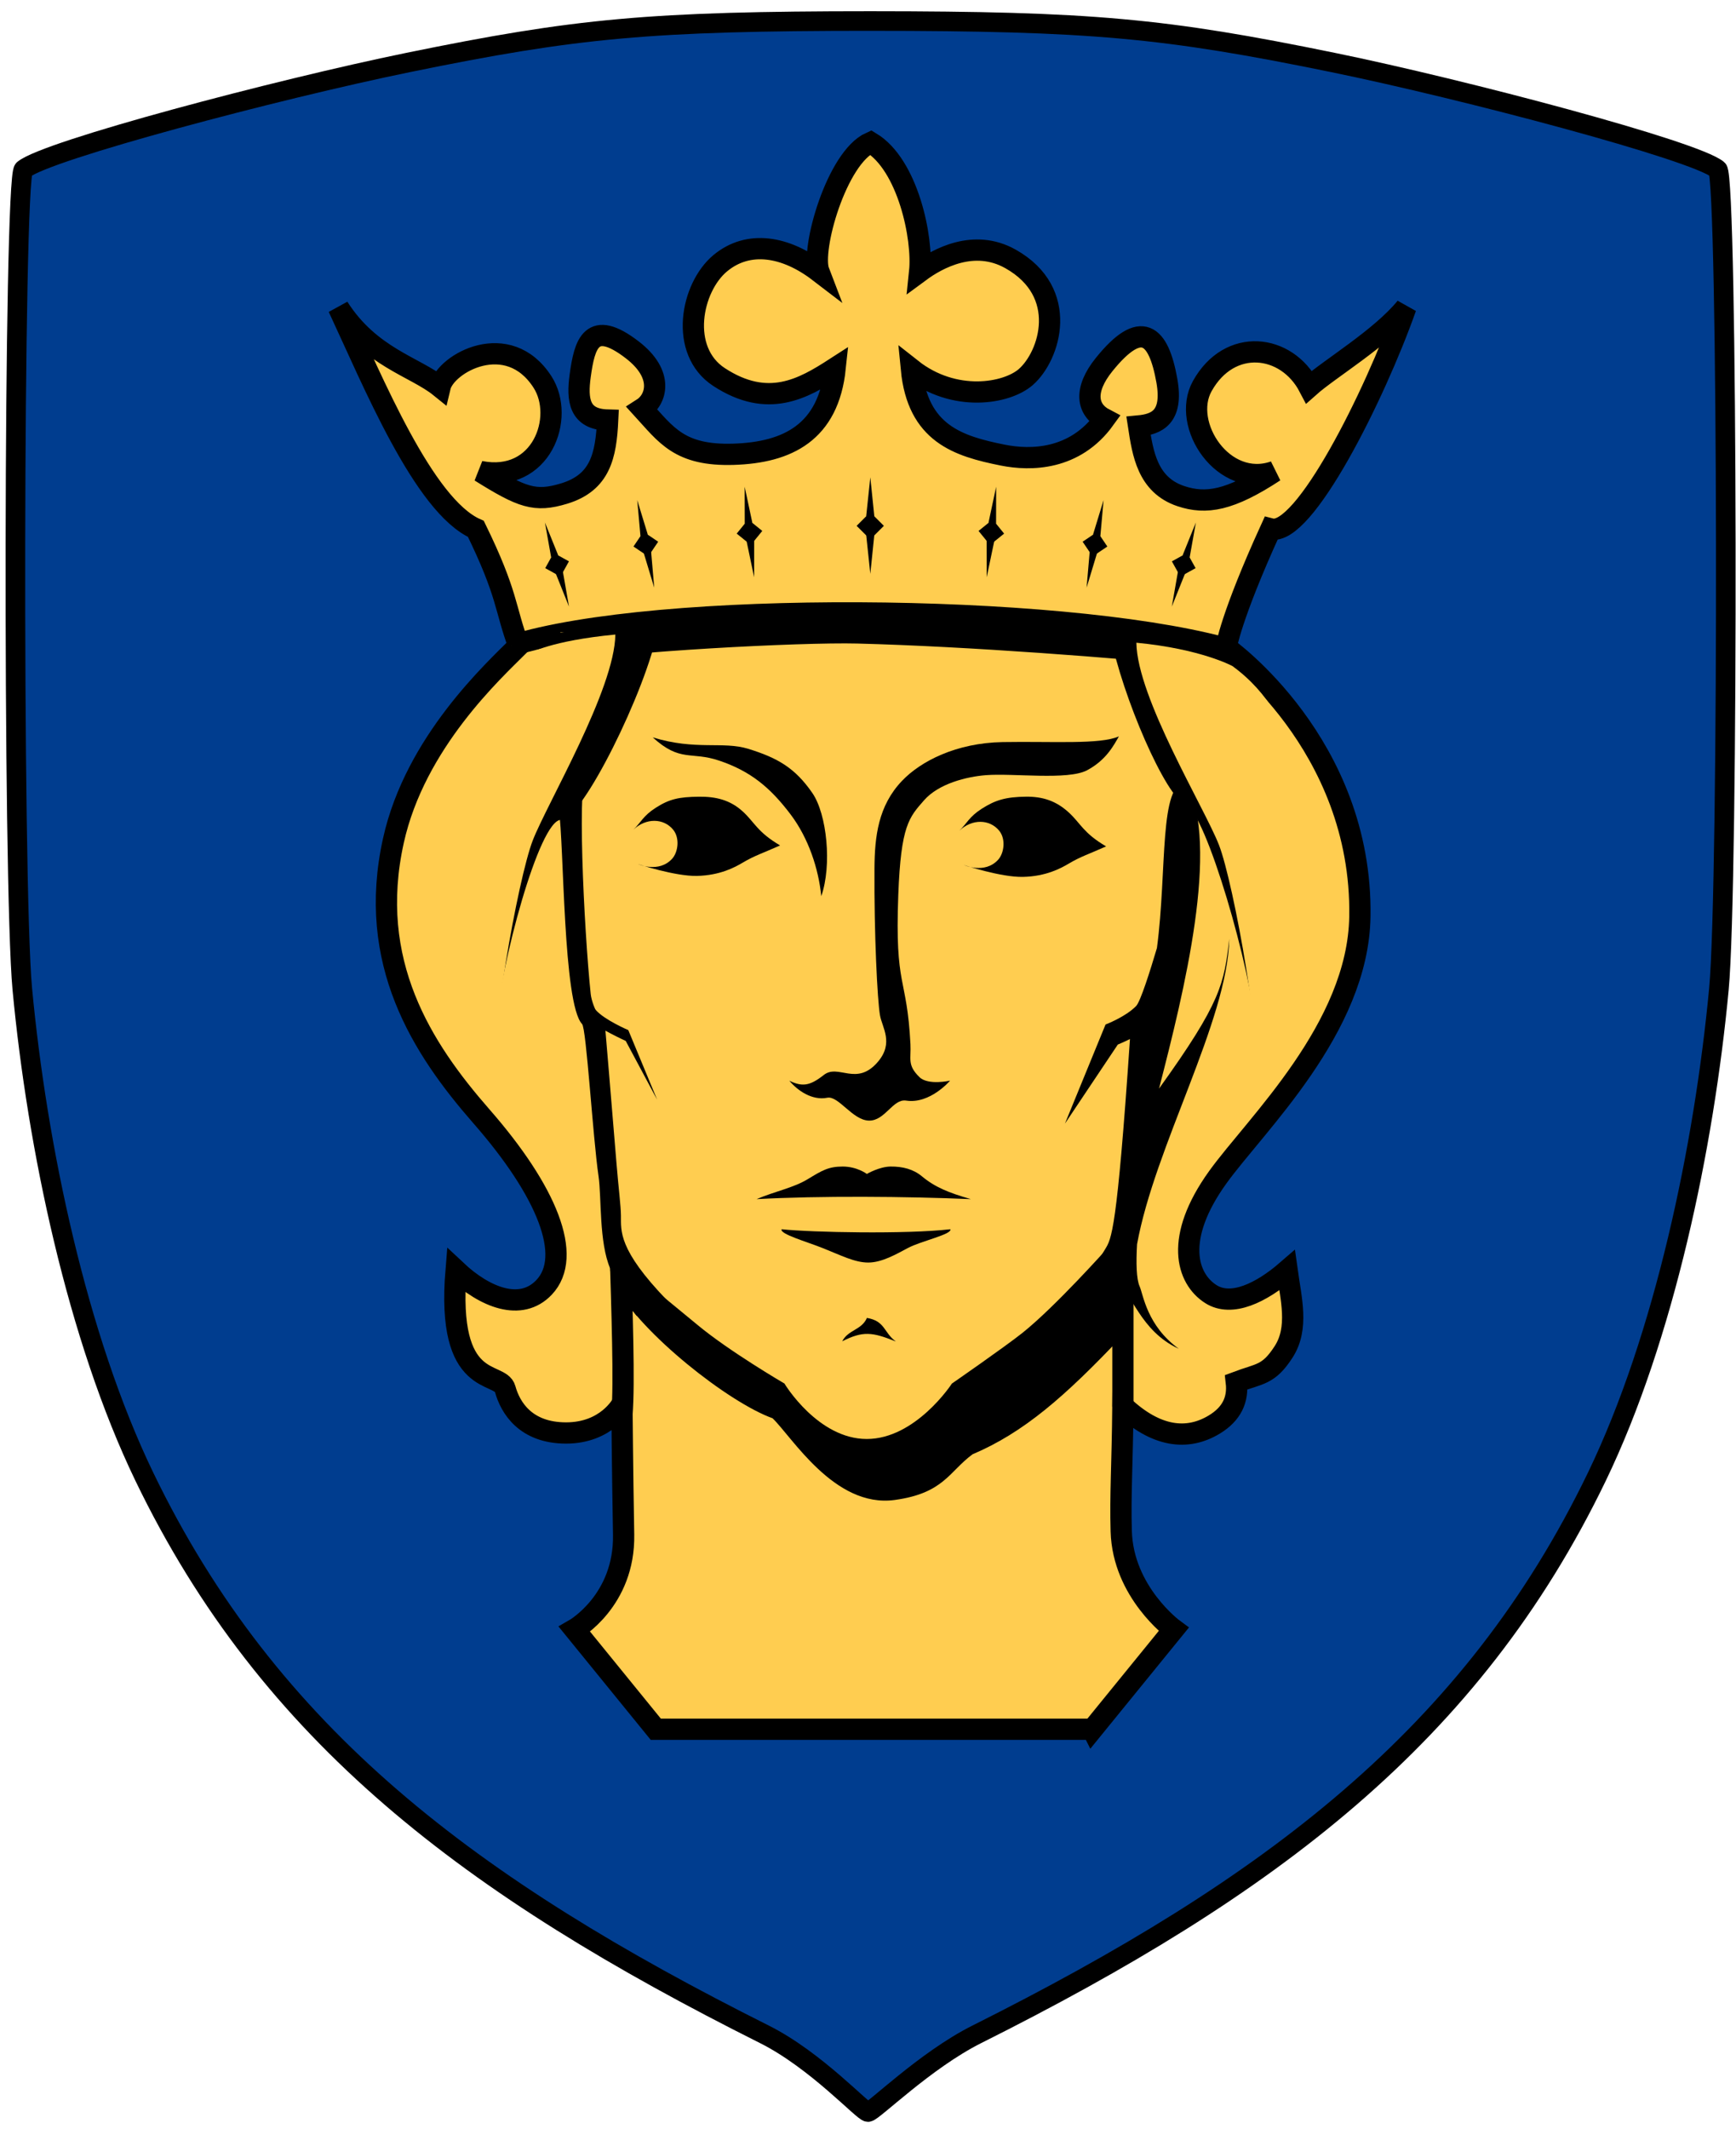
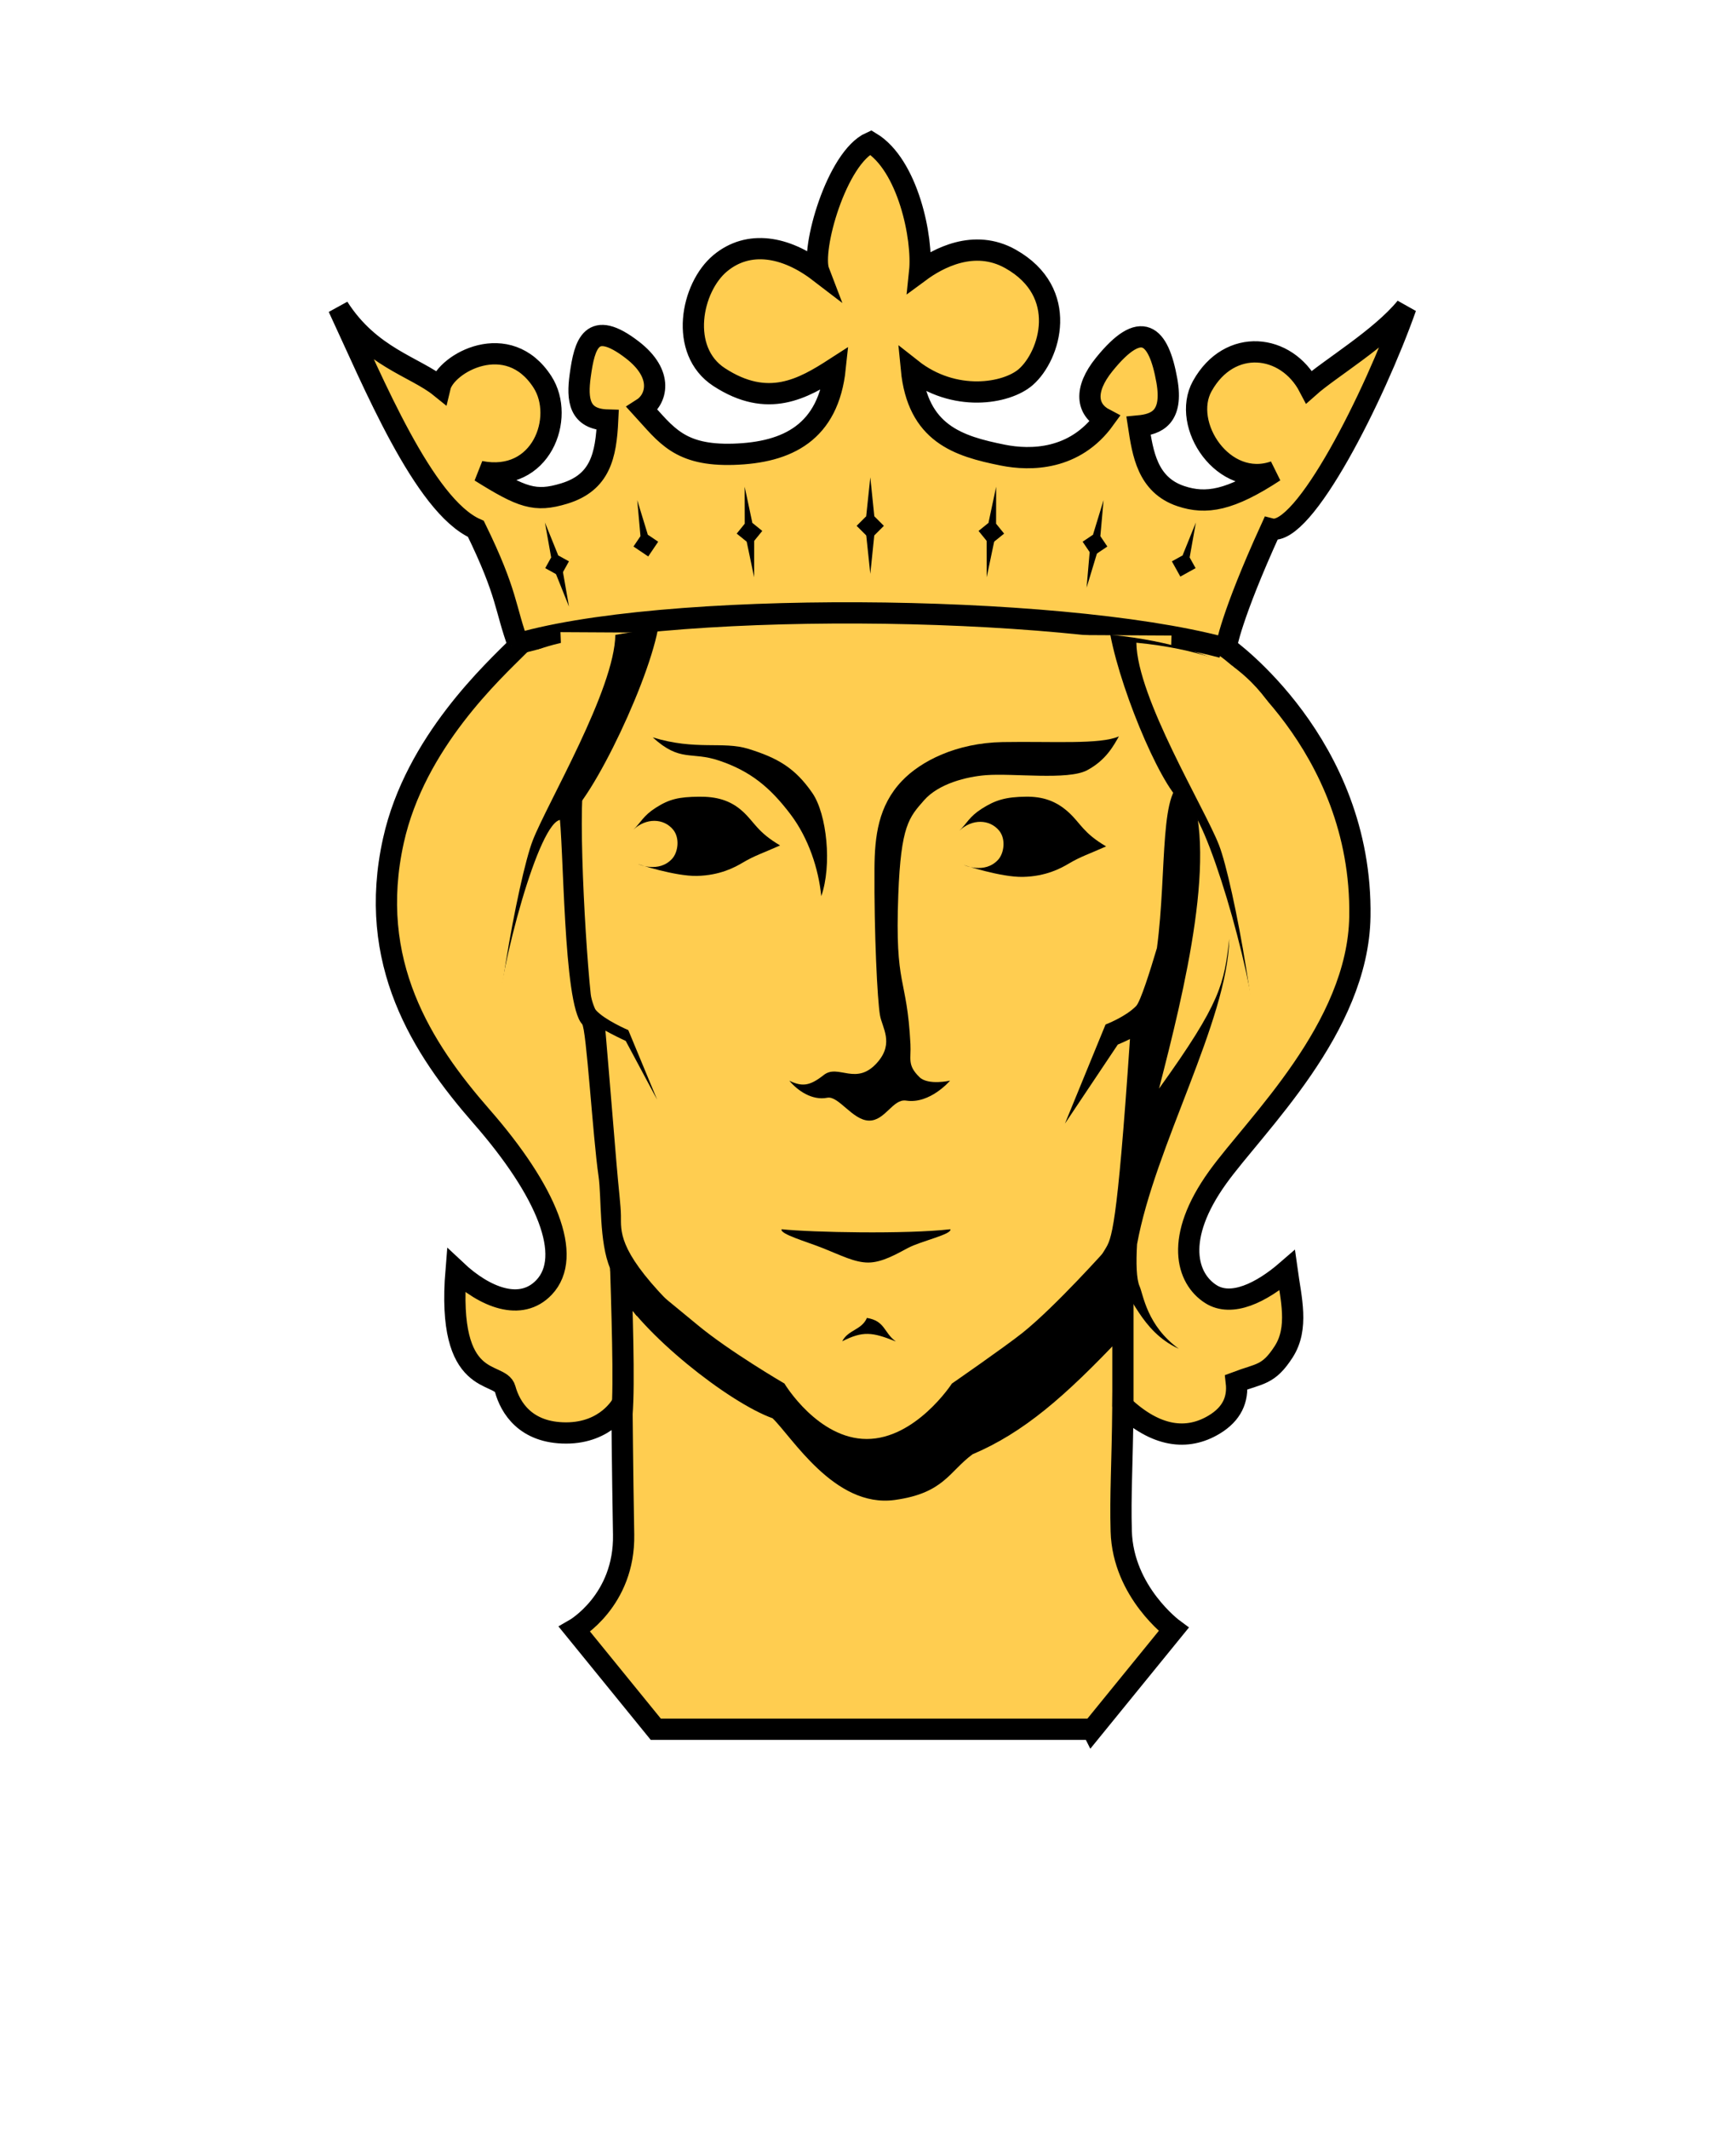
<svg xmlns="http://www.w3.org/2000/svg" id="svg4166" height="760" width="620" version="1.0">
-   <path id="path8476" d="m310.93 7.5c-78.64 0.043-104.88 2.456-165.21 14.821-46.881 9.608-129.08 31.365-137.31 38.183-3.611 2.984-3.978 255.04-0.44 292.68 5.288 56.26 19.543 124.25 43.591 174.07 44.607 92.41 116.7 146.61 221.45 199.07 18.49 9.27 35.19 27.74 36.99 27.74s20.36-18.47 38.85-27.74c104.75-52.46 176.84-106.66 221.45-199.07 24.05-49.82 38.3-117.81 43.59-174.07 3.54-37.64 3.17-289.69-0.43-292.68-8.24-6.814-90.44-28.571-137.32-38.179-60.33-12.365-86.57-14.778-165.21-14.821z" stroke="#000" stroke-width="7" fill="#003d8f" />
  <path id="path3894" d="m390.16 617.4h-155.95l-29.01-35.66s17.95-10.25 17.52-33.85c-0.42-23.54-0.6-46.55-0.6-46.55s-5.44 10.28-19.95 10.28c-14.5 0-19.94-9.07-21.76-15.72-1.81-6.65-21.06 0.62-17.53-42.31 10.28 9.67 23.15 14.78 31.43 6.04 10.52-11.1 1.02-34.33-22.36-61.05-21.2-24.22-41.11-55.01-31.43-98.53 7.79-35.07 35.87-60.65 44.73-69.51-5.05-13.7-3.8-18.17-15.29-41.71-18.65-8.29-36.76-52.63-49.11-79.07 11.34 17.77 27.37 21.17 36.31 28.39 2.01-8.49 24.32-20.86 36.6-1.75 8.13 12.65-0.32 36.25-22.25 31.93 14.94 9.33 19.57 11.04 29.98 7.88 12.93-3.93 14.93-13.54 15.54-26.24-10.27-0.27-10.99-7.27-9.81-15.89 1.55-11.27 3.99-20.38 18.55-9.2 11.59 8.89 8.61 17.89 3.62 21.04 8.53 9.32 13.24 16.87 32.58 16.27 19.35-0.61 33.9-7.82 36.31-30.79-11.45 7.39-24.01 14.61-41.47 3.22-14.39-9.4-10.01-31.97 0.42-40.642 10.08-8.379 23.35-6.097 35.25 3.017-3.02-7.858 6.33-40.731 18.48-46.149 13.32 8.007 18.74 34.207 17.49 46.149 6.42-4.74 19.42-11.887 32.45-4.554 21.23 11.949 14.12 34.609 5.45 42.179-6.8 5.94-25.53 9.24-40.86-2.88 2.23 23.07 16.65 27.55 32.7 30.76 9.83 1.96 25.65 1.88 36.32-12.89-6.35-3.31-7.56-10.33-0.14-19.5 13.19-16.32 19.39-10.96 22.37 5.82 2.34 13.2-3.78 15.55-10.11 16.15 1.49 9.7 3.13 21.05 15.1 25.05 9.02 3.01 17.56 1.62 33.44-8.8-18.21 6.42-33.46-16.71-25.79-30.48 9.73-17.48 30.06-15.17 38.15 0.3 7.33-6.52 25.61-17.38 34.57-28.39-11.18 31.63-36.51 82.1-48.23 79.07-14.43 31.62-15.95 42.31-15.95 42.31s48.75 34.41 47.75 96.11c-0.63 39.87-37.25 74.28-50.77 93.09-15.62 21.72-11.15 36.19-2.42 41.71 7.35 4.65 17.94-0.42 27.2-8.46 1.4 10.09 4.23 20.55-1.21 29.01s-8.57 7.72-16.93 10.88c0.71 6.19-1.59 11.32-7.85 15.11-9.78 5.93-20.93 4.41-32.65-6.64-0.23 21.58-0.97 31.71-0.6 44.73 0.6 21.76 18.74 35.06 18.74 35.06l-29.02 35.66z" fill-rule="evenodd" stroke="#000" stroke-width="7.59" fill="#ffcd50" />
  <path id="path3898" d="m222.12 504.97c0.95-10.91 0-37.65-0.65-59.76" fill-rule="evenodd" stroke="#000" stroke-width="7.59" fill="#ffcd50" />
  <path id="path3900" d="m401.04 502.25v-52.59" fill-rule="evenodd" stroke="#000" stroke-width="7.59" fill="#ffcd50" />
  <path id="path3896" d="m182.64 230.54c51.99-16.32 194.64-15.12 253.88 0.6" fill-rule="evenodd" stroke="#000" stroke-width="7.59" fill="#ffcd50" />
  <path id="path3902" d="m418.39 226.91c-1.82 68.91-13.55 214.67-17.98 219.45-28.58 30.81-57.88 50.45-57.88 50.45s-11.19 16.62-33.55 16.62c-25.39 0-34.33-15.94-34.33-15.94s-29.87-25.48-53.93-48.74c-12.98-12.56-17.52-145.07-20.55-223.05" fill-rule="evenodd" fill="#ffcd50" />
-   <path id="path3904" d="m270.2 428.13c22.5-1.23 53.57-0.98 76.53 0-8.01-2.32-12.79-4.25-17.53-8.19-3.03-2.51-6.84-3.49-11.13-3.45-4.03 0.04-8.48 2.64-8.48 2.64s-3.49-2.64-8.62-2.64-7.41 1.43-12.53 4.53c-5.13 3.1-11.54 4.27-18.24 7.11z" fill-rule="evenodd" />
  <path id="path3906" d="m279.16 438.88c10.79 1.14 44.57 1.81 60.24 0 0.73 1.82-10.31 4.13-15.2 6.72-4.08 2.16-9.22 5.17-14.11 5.17-4.88 0-9.76-2.59-16.28-5.17-5.86-2.33-15.48-5.05-14.65-6.72z" fill-rule="evenodd" />
  <path id="path3908" d="m342.63 296.57c2.73-2.6 3.47-4.93 7.97-7.81 4.88-3.12 8.58-4.23 15.8-4.32 5.98-0.06 10.77 1.47 15.34 5.67 4.26 3.91 5.12 7.28 13.3 12.08-6.07 2.71-9.15 3.65-13.28 6.11-2.86 1.7-8.15 4.59-16.42 4.78-7.88 0.17-21.08-4.24-21.08-4.24s7.42 3.36 12.21-1.88c2.12-2.31 2.85-7.39 0.35-10.41-3.38-4.09-9.61-4.27-14.19 0.02z" fill-rule="evenodd" />
  <path id="path3912" d="m233.12 263.27c15.34 4.73 25.08 1.29 34.1 4.08 10.54 3.25 16.74 6.86 22.88 15.74 5.25 7.58 7.07 25.87 3.21 36.87-0.95-9.69-4.52-20.66-10.93-29.15-7.26-9.61-14.28-15.45-25.51-19.24-10.12-3.42-13.83 0.72-23.75-8.3z" fill-rule="evenodd" />
  <path id="path3914" d="m399.61 262.91c-1.84 3.18-4.52 8.46-11.37 12.1s-26.4 0.98-36.14 1.75c-6.83 0.54-16.84 2.98-22.09 8.98-5.34 6.09-8.25 8.97-9.19 33.65-1.29 33.78 3.06 28.68 4.34 53.41 0.28 5.32-1.24 7.44 3.24 11.79 3.11 3.01 10.9 1.24 10.9 1.24s-7.13 8.43-15.68 7.12c-4.79-0.73-7.49 7.29-13.32 7.14-5.83-0.14-10.83-8.94-14.84-8.16-5.47 1.08-10.65-2.59-13.55-6.07 4.44 2.1 7.13 2.04 12.29-2.05 5.24-4.15 11.71 4.31 19.38-4.76 5.68-6.73 1.49-12.15 0.71-16.51-0.95-5.31-2.13-29.39-1.98-52.51 0.08-11.43 1.35-22.3 9.77-31.17 6.78-7.15 19.53-13.62 36-13.91 17.77-0.31 34.84 0.94 41.53-2.04z" fill-rule="evenodd" />
  <path id="path3918" d="m423.69 279.09c-9.93 0.45-6.77 31.39-10.5 59.38-2.36 7.95-5.86 19.08-7.41 20.69-3.77 3.91-10.94 6.62-10.94 6.62l-14.5 35.38 18.88-28.22s1.96-0.79 4.34-1.97c-4.66 68.85-6.62 71.36-8.87 75.03-5.61 9.13 0.53 0.01 2.44 6.67 1.47 3.7 1.89 6.56 2.25 6.67 4.87 1.6 7.58 15.82 21.62 22.22-11.41-8.26-12.68-19.34-14-22.31-1.15-2.57-1.29-8.41-0.91-14.94 0.01-0.02 0-0.04 0-0.06 6.36-35 32.3-79.64 32.94-109.09-1.83 16-2.85 22.59-25.09 53.5 8.88-34.45 21.91-86.61 9.75-109.57z" fill-rule="evenodd" />
  <path id="path3922" d="m221.01 451s-4.87-0.54-0.3 8c8.74 16.3 39.85 41.03 55.67 46.66 7.06 6.73 22.07 31.95 43.06 29.06 17.24-2.37 18.82-9.81 27.46-16.2 18.16-7.68 32.85-20.46 53.13-41.92-1.31-13.05-3.74-30.59-3.74-30.59s-18.84 21.16-30.72 30.6c-6.2 4.93-25.01 17.96-25.01 17.96s-13.07 20.02-31 20.02c-17.94 0-30-20.02-30-20.02s-19.46-11.35-30.87-20.81c-11.41-9.45-27.03-22.1-27.68-22.76z" fill-rule="evenodd" stroke="#000" stroke-width="1.65px" />
  <path id="path2531" d="m206.72 341.65s1.11 13.25 6.07 18.96c3.1 3.55 11.6 7.17 11.6 7.17l10.3 24.84-11.22-20.98s-9.74-4.44-13.25-7.54c-4.79-4.23-1.66-18.03-3.5-22.45z" fill-rule="evenodd" />
  <g id="g3223" fill-rule="evenodd" transform="matrix(1.04 0 0 1.04 -12.562 -8.328)">
    <path id="path3184" d="m306.25 188.53l4.68-4.68 4.68 4.68-4.68 4.67-4.68-4.67z" />
    <path id="path3186" d="m309.54 185.19l1.41-13.33 1.37 13.35-2.78-0.02z" />
    <path id="path3188" d="m309.54 191.69l1.41 13.33 1.37-13.35-2.78 0.02z" />
  </g>
  <g id="g3228" fill-rule="evenodd" transform="matrix(.975 .102 -.102 .975 70.122 -25.496)">
    <path id="path3230" d="m306.25 188.53l4.68-4.68 4.68 4.68-4.68 4.67-4.68-4.67z" />
    <path id="path3232" d="m309.54 185.19l1.41-13.33 1.37 13.35-2.78-0.02z" />
    <path id="path3234" d="m309.54 191.69l1.41 13.33 1.37-13.35-2.78 0.02z" />
  </g>
  <g id="g3236" fill-rule="evenodd" transform="matrix(.943 .183 -.183 .943 132.36 -40.414)">
    <path id="path3238" d="m306.25 188.53l4.68-4.68 4.68 4.68-4.68 4.67-4.68-4.67z" />
    <path id="path3240" d="m309.54 185.19l1.41-13.33 1.37 13.35-2.78-0.02z" />
    <path id="path3242" d="m309.54 191.69l1.41 13.33 1.37-13.35-2.78 0.02z" />
  </g>
  <g id="g3244" fill-rule="evenodd" transform="matrix(.905 .259 -.259 .905 190.2 -49.516)">
    <path id="path3246" d="m306.25 188.53l4.68-4.68 4.68 4.68-4.68 4.67-4.68-4.67z" />
    <path id="path3248" d="m309.54 185.19l1.41-13.33 1.37 13.35-2.78-0.02z" />
-     <path id="path3250" d="m309.54 191.69l1.41 13.33 1.37-13.35-2.78 0.02z" />
  </g>
  <g id="g3301" fill-rule="evenodd" transform="matrix(-.975 .102 .102 .975 551.6 -25.496)">
    <path id="path3304" d="m306.25 188.53l4.68-4.68 4.68 4.68-4.68 4.67-4.68-4.67z" />
    <path id="path3306" d="m309.54 185.19l1.41-13.33 1.37 13.35-2.78-0.02z" />
    <path id="path3308" d="m309.54 191.69l1.41 13.33 1.37-13.35-2.78 0.02z" />
  </g>
  <g id="g3310" fill-rule="evenodd" transform="matrix(-.943 .183 .183 .943 489.36 -40.414)">
    <path id="path3312" d="m306.25 188.53l4.68-4.68 4.68 4.68-4.68 4.67-4.68-4.67z" />
    <path id="path3314" d="m309.54 185.19l1.41-13.33 1.37 13.35-2.78-0.02z" />
-     <path id="path3316" d="m309.54 191.69l1.41 13.33 1.37-13.35-2.78 0.02z" />
  </g>
  <g id="g3318" fill-rule="evenodd" transform="matrix(-.905 .259 .259 .905 431.52 -49.516)">
    <path id="path3320" d="m306.25 188.53l4.68-4.68 4.68 4.68-4.68 4.67-4.68-4.67z" />
    <path id="path3322" d="m309.54 185.19l1.41-13.33 1.37 13.35-2.78-0.02z" />
    <path id="path3324" d="m309.54 191.69l1.41 13.33 1.37-13.35-2.78 0.02z" />
  </g>
-   <path id="path3916" d="m305.81 217.53c-22.16 0-79.82 5.86-105.59 9.13-0.15 0.59-4.62 10.09 0.28 9.15 21.04-4.02 85.45-7.38 105.66-6.87 39.75 1.01 93.63 5.23 121.31 8.03 0 0 0.71 14.1 1.17 11.2 1.01-6.38 14.06-10.06 14.06-10.06-0.81-2.76-2.01-5.58-2.54-7.73-32.6-7.45-112.17-12.85-134.35-12.85z" fill-rule="evenodd" stroke="#000" stroke-width="1.65px" />
  <path id="path3910" d="m226.2 296.22c2.74-2.6 3.47-4.93 7.98-7.81 4.88-3.12 8.23-3.88 15.44-3.96 5.98-0.07 11.13 1.12 15.69 5.31 4.27 3.91 5.13 7.28 13.3 12.09-6.06 2.7-9.14 3.64-13.28 6.1-2.86 1.7-8.15 4.59-16.42 4.78-7.87 0.17-21.07-4.23-21.07-4.23s7.41 3.35 12.2-1.89c2.12-2.31 2.85-7.38 0.35-10.41-3.38-4.09-9.61-4.27-14.19 0.02z" fill-rule="evenodd" />
  <path id="path3549" d="m193.29 233.19s18.6-6.4 41.71-8.62c-4.18 21.88-27.27 68.44-34.6 68.14-7.83-0.31-21.86 52.83-23.09 72.74-1.97-19.67-32.45-98.58 15.98-132.26z" fill-rule="evenodd" />
  <path id="path3547" d="m189.29 233.19s7.37-4.42 30.48-6.64c-0.25 19.67-24.34 60.23-29.5 73.51-5.22 13.42-16.22 73.99-13.03 88.25 2.46-20.4-36.38-121.44 12.05-155.12z" fill-rule="evenodd" fill="#ffcd50" />
  <path id="path3551" d="m432.33 234.84s-12.68-5.98-35.79-8.2c4.18 21.88 19.87 58.08 26.78 60.54 7.39 2.61 23.76 60 24.99 79.91 1.97-19.66 32.45-98.57-15.98-132.25z" fill-rule="evenodd" />
  <path id="path3553" d="m440.14 237.8s-11.18-6.12-34.29-8.33c0.25 19.67 24.34 58.96 29.5 72.23 5.22 13.43 16.23 74 13.03 88.26-2.46-20.41 43.78-114.26-8.24-152.16z" fill-rule="evenodd" fill="#ffcd50" />
  <path id="path3555" d="m300.79 478.88c7.41-3.71 10.66-3.34 19.16 0.08-4.37-3.16-3.75-7.32-10.34-8.42-1.88 4.37-6.68 4.18-8.82 8.34z" fill-rule="evenodd" />
  <path id="path3562" d="m209.99 274.34s-11.85 5.13-10.4 14.71c1.87 12.35 1.45 69.27 8.28 76.55 1.53 1.27 3.84 40.31 5.89 54.33 1.12 7.66 0.12 23.53 4.17 32.98 2.91 6.81 3.99 10.23 9.46 16.9 4.36-2.08 9.65-0.17 10.93-5.48-17.7-18.32-16.49-24.9-16.56-30.3-0.04-3.69-0.84-9.58-1.61-18.97-1.72-21.11-3.97-47.59-3.97-47.59s-4.71-7.7-5.22-12.62c-2.34-22.24-5.29-80.29-0.97-80.51z" fill-rule="evenodd" />
</svg>